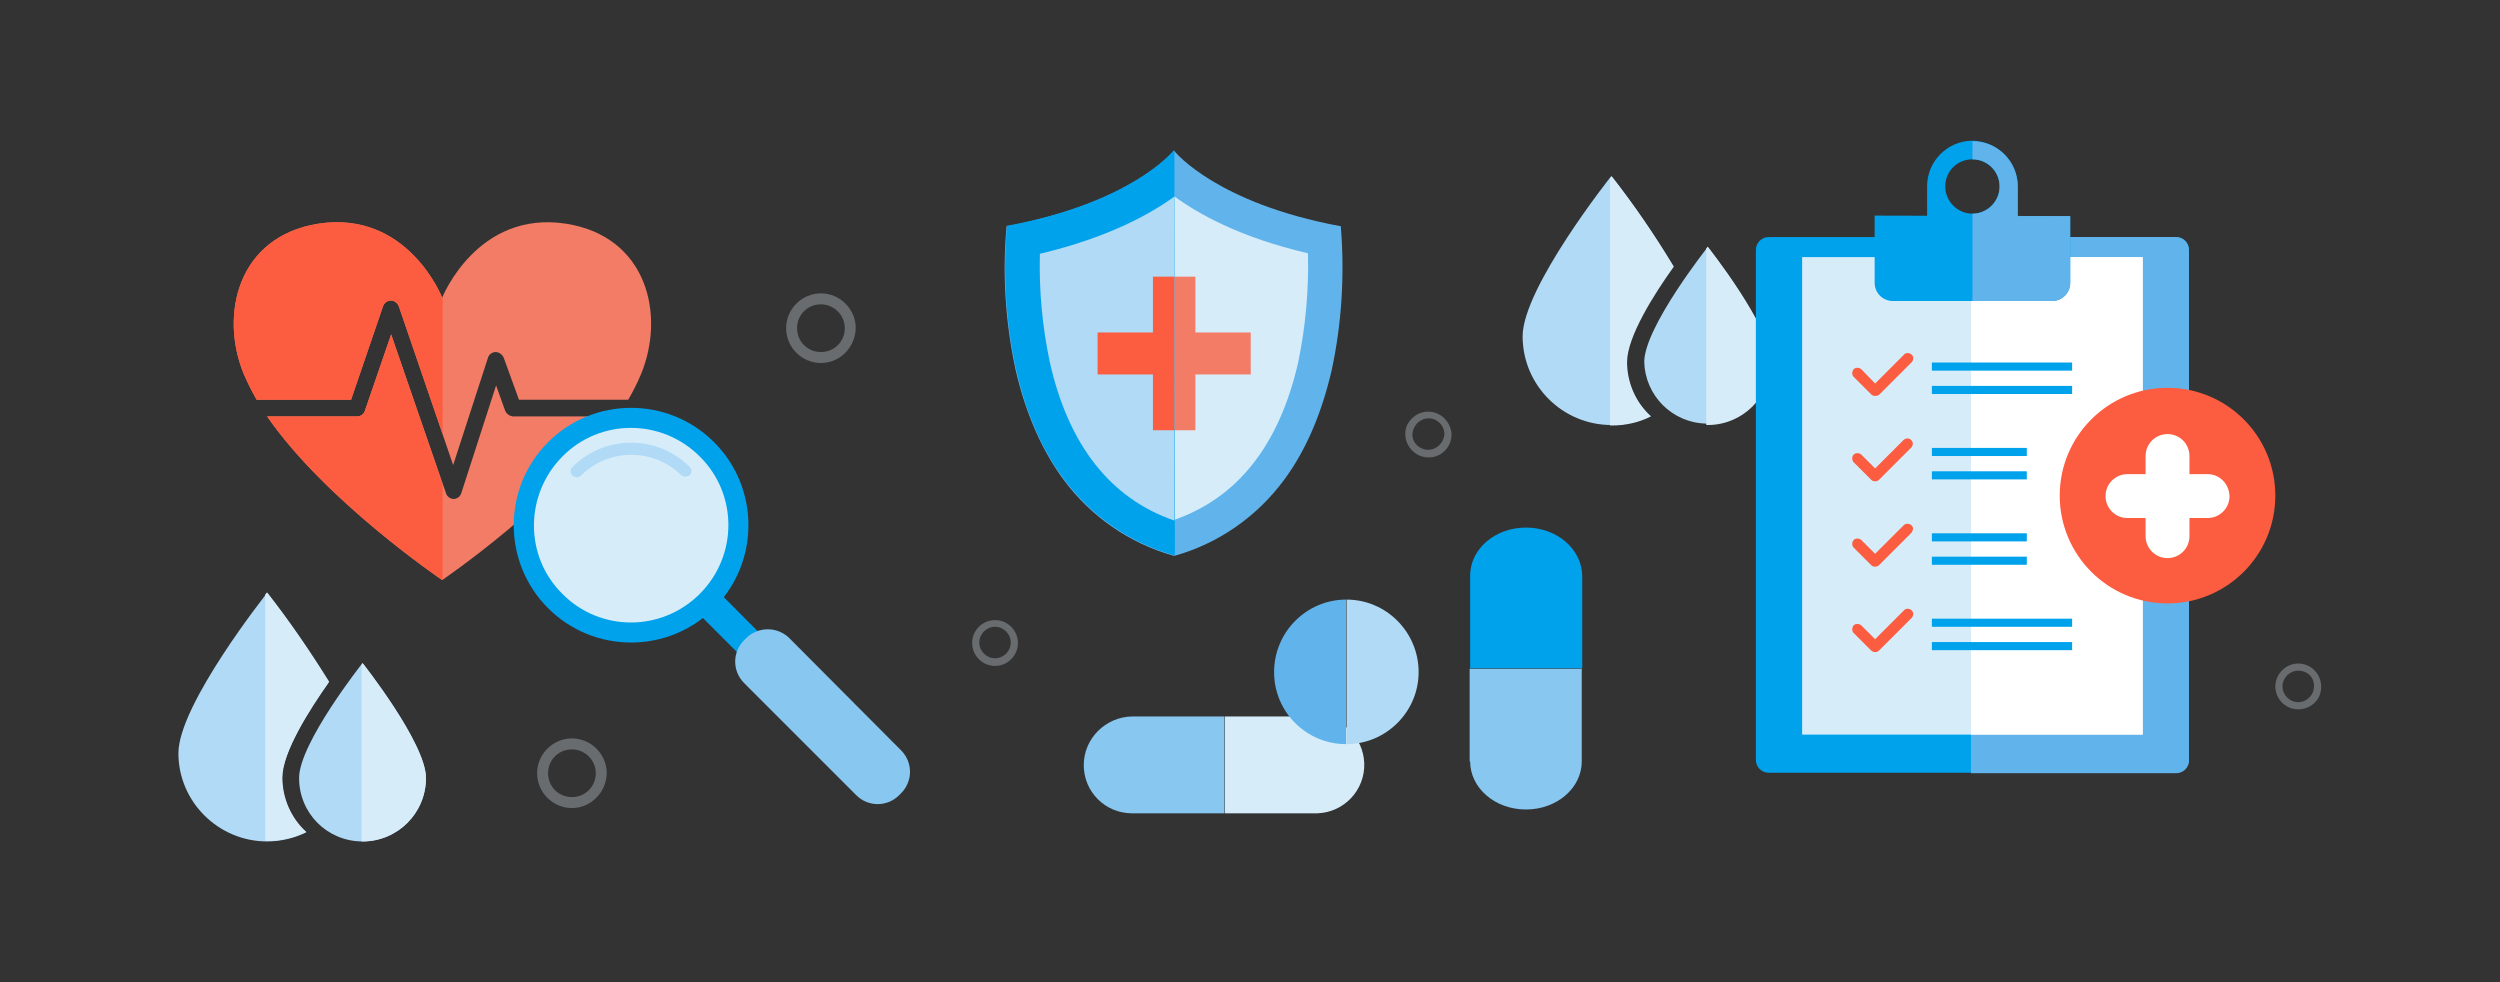
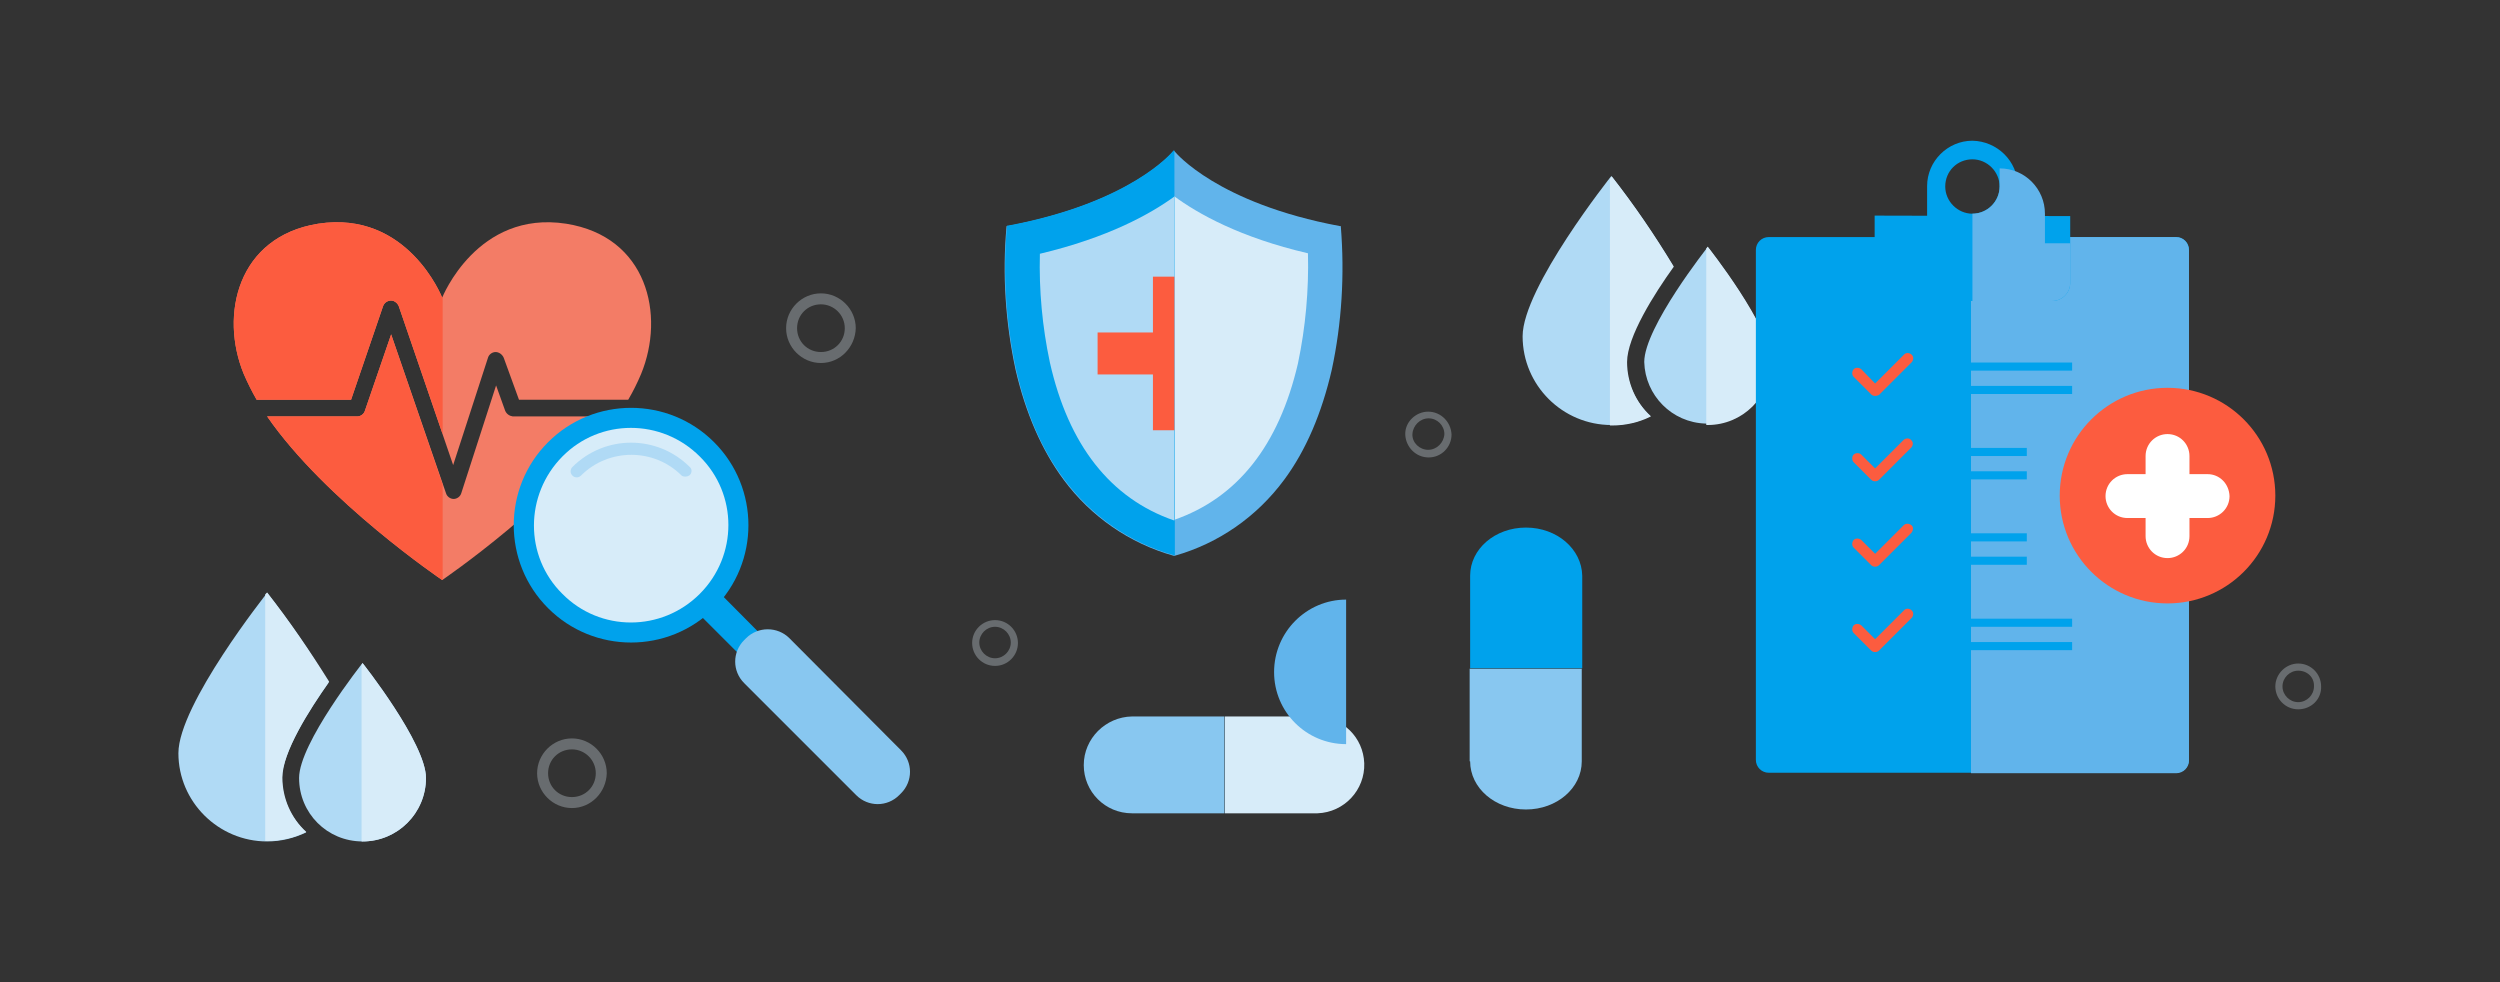
<svg xmlns="http://www.w3.org/2000/svg" version="1.1" id="Layer_1" x="0px" y="0px" viewBox="0 0 524.1 205.9" style="enable-background:new 0 0 524.1 205.9;" xml:space="preserve">
  <rect x="0" y="0" width="524.1" height="205.9" fill="#333333" stroke="none" />
  <style type="text/css">
	.st0{fill:#686C6F;}
	.st1{fill:#F37C66;}
	.st2{fill:#FC5C3F;}
	.st3{fill:#00A2EC;}
	.st4{fill:#D7ECF9;}
	.st5{fill:#B0DAF5;}
	.st6{fill:#88C7F0;}
	.st7{fill:#61B4EB;}
	.st8{fill:#FFFFFF;}
</style>
  <g id="Layer_2_1_">
    <g id="Layer_1-2">
      <path class="st0" d="M172.1,76.1c-4,0-7.3-3.3-7.3-7.3s3.3-7.3,7.3-7.3c4,0,7.3,3.3,7.3,7.3c0,0,0,0,0,0    C179.3,72.8,176.1,76.1,172.1,76.1z M172.1,63.8c-2.8,0-5,2.2-5,5c0,2.8,2.2,5,5,5s5-2.2,5-5S174.8,63.8,172.1,63.8L172.1,63.8z" />
      <path class="st0" d="M119.9,169.4c-4,0-7.3-3.3-7.3-7.3s3.3-7.3,7.3-7.3c4,0,7.3,3.3,7.3,7.3c0,0,0,0,0,0    C127.1,166.1,123.9,169.4,119.9,169.4z M119.9,157.1c-2.8,0-5,2.2-5,5s2.2,5,5,5s5-2.2,5-5S122.6,157.1,119.9,157.1z" />
      <path class="st0" d="M481.8,148.7c-2.7,0-4.8-2.2-4.8-4.8s2.2-4.8,4.8-4.8c2.7,0,4.8,2.2,4.8,4.8c0,0,0,0,0,0    C486.7,146.6,484.5,148.7,481.8,148.7z M481.8,140.6c-1.8,0-3.3,1.5-3.3,3.3s1.5,3.3,3.3,3.3c1.8,0,3.3-1.5,3.3-3.3c0,0,0,0,0,0    C485.2,142,483.7,140.6,481.8,140.6z" />
      <path class="st0" d="M208.6,139.6c-2.7,0-4.8-2.2-4.8-4.8c0-2.7,2.2-4.8,4.8-4.8c2.7,0,4.8,2.2,4.8,4.8c0,0,0,0,0,0    C213.4,137.4,211.3,139.6,208.6,139.6z M208.6,131.4c-1.8,0-3.3,1.5-3.3,3.3c0,1.8,1.5,3.3,3.3,3.3c1.8,0,3.3-1.5,3.3-3.3l0,0    C211.9,132.9,210.4,131.4,208.6,131.4z" />
      <path class="st0" d="M299.5,95.9c-2.7,0-4.8-2.2-4.9-4.8s2.2-4.8,4.8-4.8c2.7,0,4.8,2.2,4.9,4.8c0,0,0,0,0,0    C304.3,93.7,302.2,95.9,299.5,95.9z M299.5,87.7c-1.8,0-3.3,1.5-3.4,3.3s1.5,3.3,3.3,3.3c1.8,0,3.3-1.5,3.4-3.3c0,0,0,0,0,0    C302.8,89.2,301.3,87.7,299.5,87.7z" />
      <path class="st1" d="M118.7,46.9c-18.7-2.9-26,15.5-26,15.5s-7.2-18.4-26-15.5C49.8,49.6,46,66,51.1,78.4c0.8,1.8,1.7,3.6,2.7,5.4    h19.8l6.7-19.6c0.3-0.9,1.3-1.4,2.2-1.1c0.5,0.2,0.9,0.6,1.1,1.1L95,97.5l7.3-22.5c0.2-0.7,0.9-1.2,1.6-1.2c0.7,0,1.4,0.5,1.7,1.2    l3.2,8.8h22.9c1-1.7,1.9-3.5,2.7-5.4C139.5,66,135.7,49.6,118.7,46.9z M105.9,86.1l-1.9-5.3l-7.3,22.6c-0.2,0.7-0.9,1.2-1.6,1.2    l0,0c-0.7,0-1.4-0.5-1.6-1.2L82,70.1l-5.5,16c-0.2,0.7-0.9,1.2-1.6,1.2H56c12.3,17.8,36.7,34.3,36.7,34.3s24.3-16.5,36.7-34.3    h-21.9C106.8,87.2,106.2,86.8,105.9,86.1z" />
      <path class="st2" d="M53.8,83.8h19.8l6.7-19.6c0.3-0.9,1.3-1.4,2.2-1.1c0.5,0.2,0.9,0.6,1.1,1.1L92.8,91V62.2l-0.1,0.2    c0,0-7.2-18.4-26-15.5C49.8,49.6,46,66,51.1,78.4C51.9,80.3,52.8,82.1,53.8,83.8z" />
      <path class="st2" d="M92.8,101.6L82,70.1l-5.5,16c-0.2,0.7-0.9,1.2-1.6,1.2H56c12.3,17.8,36.7,34.3,36.7,34.3l0.1-0.1V101.6z" />
      <path class="st3" d="M159.3,137.2c1.2-1.1,1.3-3,0.2-4.2c0,0,0,0,0,0L146,119.4c-1.3-1.1-3.3-1-4.4,0.3c-1,1.2-1,2.9,0,4.1    l13.5,13.5C156.3,138.5,158.2,138.4,159.3,137.2C159.3,137.2,159.3,137.2,159.3,137.2z" />
      <path class="st3" d="M114.9,127.5c9.6,9.6,25.2,9.6,34.8,0c9.6-9.6,9.6-25.2,0-34.8c-9.6-9.6-25.2-9.6-34.8,0    C105.3,102.3,105.3,117.9,114.9,127.5C114.9,127.5,114.9,127.5,114.9,127.5z" />
      <path class="st4" d="M146.7,124.5c8-8,8-20.9,0-28.8c-8-8-20.9-8-28.8,0s-8,20.9,0,28.8c0,0,0,0,0,0    C125.8,132.5,138.7,132.5,146.7,124.5z" />
      <path class="st5" d="M144.6,99.6c0.5-0.5,0.5-1.3,0-1.7c0,0,0,0,0,0c-6.8-6.8-17.8-6.8-24.6,0c-0.5,0.5-0.5,1.3,0,1.8    c0.5,0.5,1.3,0.5,1.8,0c5.8-5.8,15.3-5.8,21.1,0C143.3,100,144.1,100,144.6,99.6z" />
      <path class="st6" d="M179.5,166.7c2.5,2.5,6.5,2.5,9,0l0.4-0.4c2.5-2.5,2.5-6.5,0-9l-23.4-23.5c-2.5-2.5-6.6-2.5-9.1,0l-0.4,0.4    c-2.5,2.5-2.5,6.5,0,9L179.5,166.7z" />
      <path class="st5" d="M346,87.2c-2.5,1.3-5.3,1.9-8.2,1.9c-10.2,0-18.6-8.3-18.6-18.6c0-10.2,18.6-33.6,18.6-33.6    c4.7,6,9,12.3,12.9,18.8c-4.1,5.8-9.8,14.7-9.8,20C341,80.2,342.8,84.3,346,87.2z" />
      <path class="st5" d="M371.2,75.9c-0.2,7.3-6.3,13.1-13.6,12.9c-7.1-0.2-12.7-5.9-12.9-12.9c0-7.3,13.3-24.1,13.3-24.1    S371.2,68.5,371.2,75.9z" />
      <path class="st4" d="M357.7,52.1v37h0.3c7.3,0,13.3-5.9,13.3-13.3c0-7.3-13.3-24.1-13.3-24.1L357.7,52.1z" />
      <path class="st4" d="M337.9,37l-0.4,0.5v51.7h0.4c2.8,0,5.6-0.6,8.2-1.9c-3.2-2.9-5-7.1-5-11.4c0-5.3,5.7-14.3,9.8-20    C346.9,49.3,342.6,43,337.9,37z" />
      <path class="st5" d="M64.2,174.5c-2.5,1.2-5.3,1.9-8.2,1.9c-10.2,0-18.6-8.3-18.6-18.5v0c0-10.2,18.6-33.6,18.6-33.6    c4.7,6,9,12.3,12.9,18.8c-4.1,5.8-9.8,14.7-9.8,20.1C59.1,167.5,61,171.6,64.2,174.5z" />
      <path class="st5" d="M89.3,163.1c0,7.3-5.9,13.3-13.3,13.3s-13.3-5.9-13.3-13.3c0,0,0,0,0,0c0-7.3,13.3-24.1,13.3-24.1    S89.3,155.8,89.3,163.1z" />
      <path class="st4" d="M75.8,139.4v37h0.2c7.3,0,13.3-5.9,13.3-13.3c0,0,0,0,0,0c0-7.3-13.3-24.1-13.3-24.1L75.8,139.4z" />
      <path class="st4" d="M56,124.2l-0.4,0.4v51.7H56c2.8,0,5.6-0.6,8.2-1.9c-3.2-2.9-5-7.1-5-11.4c0-5.3,5.7-14.3,9.8-20.1    C65,136.5,60.7,130.2,56,124.2z" />
      <path class="st3" d="M370.8,49.7h85.4c1.5,0,2.7,1.2,2.7,2.7v106.9c0,1.5-1.2,2.7-2.7,2.7h-85.4c-1.5,0-2.7-1.2-2.7-2.7V52.4    C368.1,50.9,369.3,49.7,370.8,49.7z" />
      <path class="st7" d="M456.2,49.7h-43v112.4h43c1.5,0,2.7-1.2,2.7-2.7c0,0,0,0,0,0V52.5C458.9,50.9,457.7,49.7,456.2,49.7    L456.2,49.7z" />
-       <rect x="377.8" y="53.9" class="st4" width="71.4" height="100.1" />
-       <rect x="413.2" y="53.9" class="st8" width="36" height="100.1" />
      <rect x="405" y="80.9" class="st3" width="29.4" height="1.7" />
      <rect x="405" y="76" class="st3" width="29.4" height="1.7" />
      <path class="st2" d="M393.1,83L393.1,83c-0.3,0-0.6-0.1-0.8-0.3l-3.7-3.7c-0.4-0.4-0.4-1.1,0-1.6c0.4-0.4,1.1-0.4,1.6,0l2.9,3l6-6    c0.4-0.5,1.1-0.5,1.6-0.1s0.5,1.1,0.1,1.6c0,0-0.1,0.1-0.1,0.1l-6.8,6.8C393.7,82.9,393.4,83,393.1,83z" />
      <rect x="405" y="98.8" class="st3" width="19.9" height="1.7" />
      <rect x="405" y="93.9" class="st3" width="19.9" height="1.7" />
      <path class="st2" d="M393.1,100.9L393.1,100.9c-0.3,0-0.6-0.1-0.8-0.3l-3.7-3.7c-0.4-0.4-0.4-1.2,0-1.6s1.2-0.4,1.6,0l0,0l2.9,2.9    l6-6c0.5-0.4,1.2-0.4,1.6,0.1c0.4,0.4,0.4,1,0,1.5l-6.8,6.8C393.7,100.8,393.4,100.9,393.1,100.9z" />
      <rect x="405" y="116.7" class="st3" width="19.9" height="1.7" />
      <rect x="405" y="111.8" class="st3" width="19.9" height="1.7" />
      <path class="st2" d="M393.1,118.8L393.1,118.8c-0.3,0-0.6-0.1-0.8-0.3l-3.7-3.7c-0.4-0.4-0.4-1.1,0-1.6c0.4-0.4,1.1-0.4,1.6,0l0,0    l2.9,2.9l6-6c0.4-0.4,1.1-0.4,1.6,0s0.4,1.1,0,1.6l-6.8,6.8C393.7,118.7,393.4,118.8,393.1,118.8z" />
      <rect x="405" y="134.6" class="st3" width="29.4" height="1.7" />
      <rect x="405" y="129.7" class="st3" width="29.4" height="1.7" />
      <path class="st2" d="M393.1,136.7L393.1,136.7c-0.3,0-0.6-0.1-0.8-0.3l-3.7-3.7c-0.4-0.4-0.4-1.1,0-1.6c0.4-0.4,1.1-0.4,1.6,0l0,0    l2.9,2.9l6-6c0.4-0.5,1.1-0.5,1.6-0.1c0.5,0.4,0.5,1.1,0.1,1.6c0,0-0.1,0.1-0.1,0.1l-6.8,6.8C393.7,136.6,393.4,136.7,393.1,136.7    z" />
      <path class="st3" d="M434,45.3v14c0,2.1-1.7,3.8-3.8,3.8l0,0h-33.4c-2.1,0-3.8-1.7-3.8-3.8c0,0,0,0,0-0.1v-14L434,45.3z" />
      <path class="st3" d="M413.5,29.5c-5.2,0-9.5,4.3-9.5,9.5v9.5h19v-9.5C423,33.8,418.7,29.6,413.5,29.5z M413.5,33.4    c3.1,0,5.7,2.6,5.7,5.7c0,3.1-2.6,5.7-5.7,5.7c-3.1,0-5.7-2.6-5.7-5.7C407.8,35.9,410.3,33.4,413.5,33.4    C413.5,33.4,413.5,33.4,413.5,33.4z" />
-       <path class="st7" d="M434,45.3v14c0,2.1-1.7,3.8-3.8,3.8l0,0h-16.7V44.8c3.1,0,5.7-2.5,5.7-5.7s-2.5-5.7-5.7-5.7v-3.8    c5.3,0,9.5,4.3,9.5,9.5v6.2H434z" />
+       <path class="st7" d="M434,45.3v14c0,2.1-1.7,3.8-3.8,3.8l0,0h-16.7V44.8c3.1,0,5.7-2.5,5.7-5.7v-3.8    c5.3,0,9.5,4.3,9.5,9.5v6.2H434z" />
      <circle class="st2" cx="454.4" cy="103.9" r="22.6" />
      <path class="st8" d="M462.8,99.4H459v-3.8c0-2.5-2-4.6-4.6-4.6l0,0c-2.5,0-4.6,2-4.6,4.6v3.8h-3.8c-2.5,0-4.6,2-4.6,4.6l0,0    c0,2.5,2,4.6,4.6,4.6h3.8v3.8c0,2.5,2,4.6,4.6,4.6l0,0c2.5,0,4.6-2,4.6-4.6v-3.8h3.8c2.5,0,4.6-2,4.6-4.6l0,0    C467.3,101.4,465.3,99.4,462.8,99.4C462.8,99.4,462.8,99.4,462.8,99.4z" />
      <path class="st7" d="M246,116.5c-9.2-2.6-17.3-8.2-23-15.9c-4.6-6.2-8-14-10.1-23.1c-2.1-9.8-2.8-19.9-1.9-29.9v-0.2h0.2    c25.7-4.8,34.5-15.3,34.6-15.5l0.3-0.3l0.3,0.3c0.1,0.1,8.8,10.7,34.5,15.5h0.2v0.2c0.8,10,0.2,20.1-1.9,29.9    c-2.1,9.1-5.4,16.9-10,23.1c-5.7,7.7-13.7,13.3-22.9,15.9h-0.1L246,116.5z" />
      <path class="st4" d="M246.1,109c-13.3-4.7-22.1-15.8-26-33.1c-1.6-7.5-2.3-15.1-2.1-22.8c14.2-3.3,23.1-8.3,28.1-12    c5,3.7,13.9,8.7,28.1,12c0.2,7.7-0.5,15.5-2.1,23.1C268.1,93.4,259.4,104.4,246.1,109z" />
-       <polygon class="st1" points="262.2,69.7 250.6,69.7 250.6,58 241.7,58 241.7,69.7 230.1,69.7 230.1,78.5 241.7,78.5 241.7,90.2     250.6,90.2 250.6,78.5 262.2,78.5   " />
      <path class="st3" d="M246.2,31.6l-0.1-0.1l-0.3,0.3c-0.1,0.1-8.8,10.7-34.5,15.5h-0.2v0.2c-0.9,10-0.2,20.1,1.9,29.9    c2.1,9.1,5.4,16.9,10.1,23.1c5.7,7.7,13.8,13.3,23,15.9h0.1h0.1L246.2,31.6z" />
      <path class="st5" d="M246.2,41.2L246.2,41.2c-5.1,3.7-13.9,8.6-28.2,12c-0.2,7.6,0.5,15.3,2.1,22.8c3.9,17.3,12.7,28.5,26,33.1    h0.1V41.2z" />
      <polygon class="st2" points="246.2,90.2 246.2,58 241.7,58 241.7,69.7 230.1,69.7 230.1,78.5 241.7,78.5 241.7,90.2   " />
      <path class="st4" d="M276.2,170.5c5.6-0.2,10-4.9,9.8-10.5c-0.2-5.4-4.5-9.6-9.8-9.8h-19.4v20.3H276.2z" />
      <path class="st6" d="M227.2,160.4c0,5.6,4.5,10.1,10.1,10.1c0,0,0,0,0,0h19.4v-20.3h-19.4C231.8,150.3,227.2,154.8,227.2,160.4    C227.2,160.4,227.2,160.4,227.2,160.4z" />
      <path class="st6" d="M308.2,159.6c0,5.6,5.2,10.1,11.7,10.1s11.7-4.5,11.7-10.1v-19.4h-23.5V159.6z" />
      <path class="st3" d="M319.9,110.6c-6.5,0-11.7,4.5-11.7,10.1v19.4h23.5v-19.4C331.6,115.1,326.4,110.6,319.9,110.6z" />
      <path class="st7" d="M267.1,140.9c0,8.4,6.8,15.1,15.1,15.1l0,0v-30.3C273.9,125.7,267.1,132.5,267.1,140.9    C267.1,140.9,267.1,140.9,267.1,140.9z" />
-       <path class="st5" d="M297.4,140.9c0-8.4-6.8-15.2-15.1-15.2V156C290.6,156,297.4,149.2,297.4,140.9L297.4,140.9z" />
    </g>
  </g>
</svg>